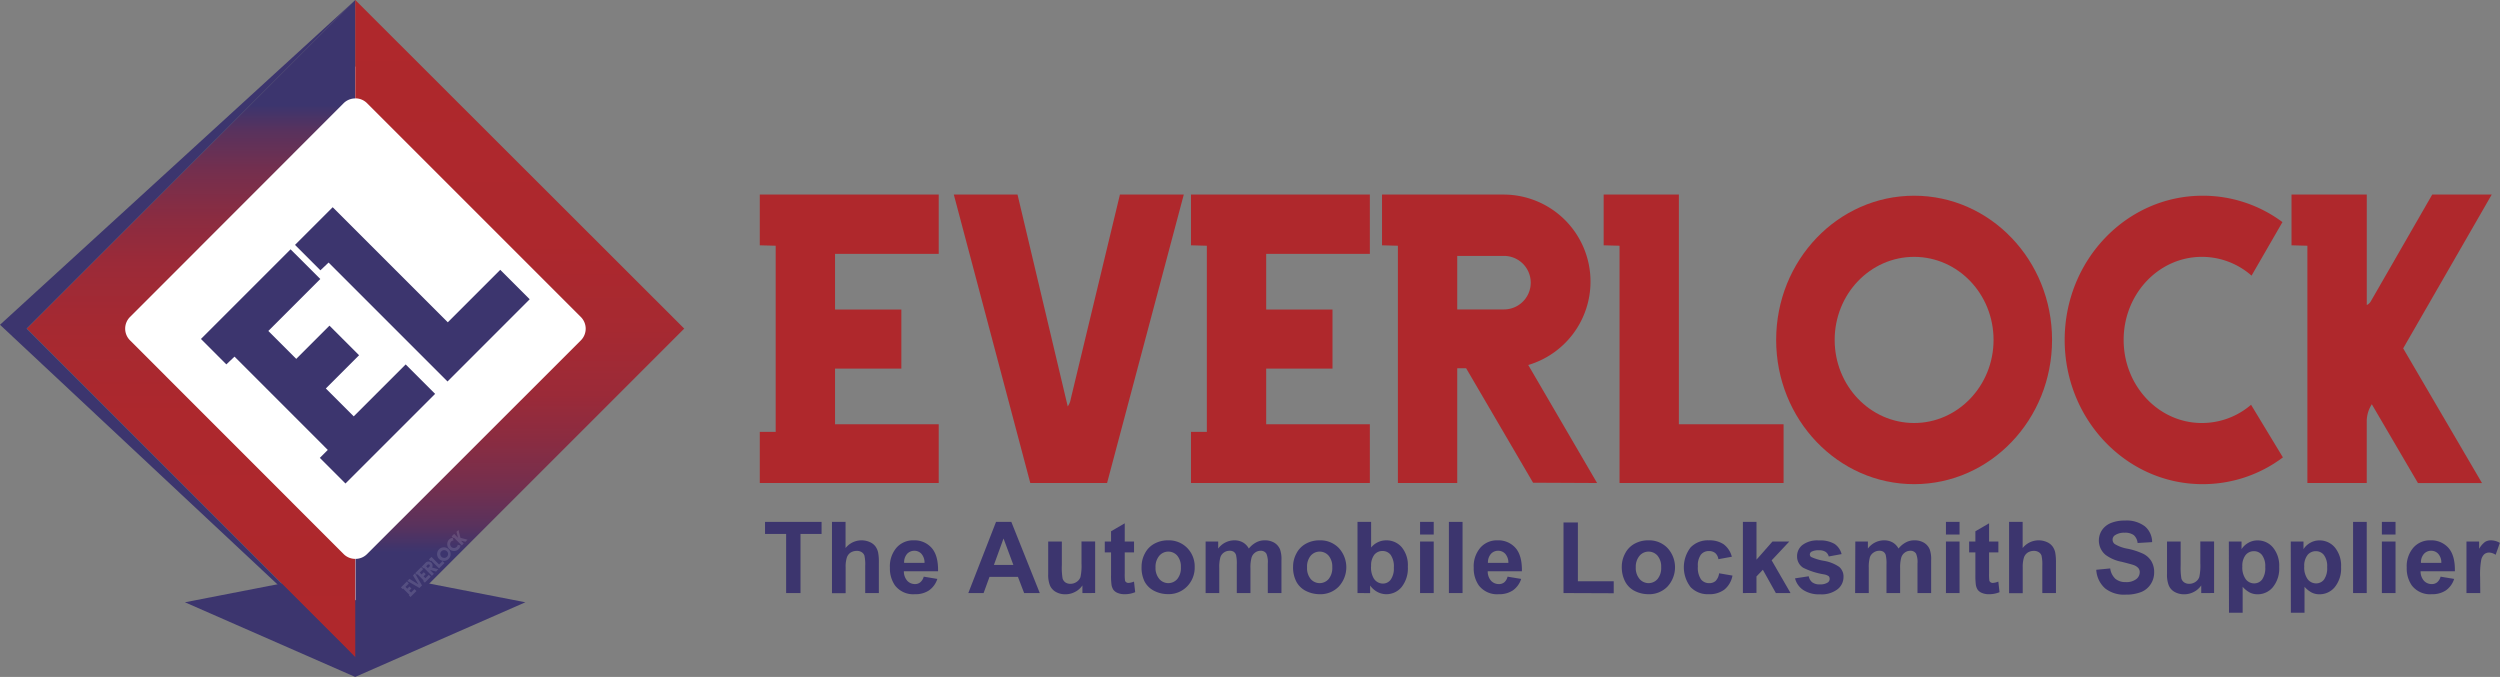
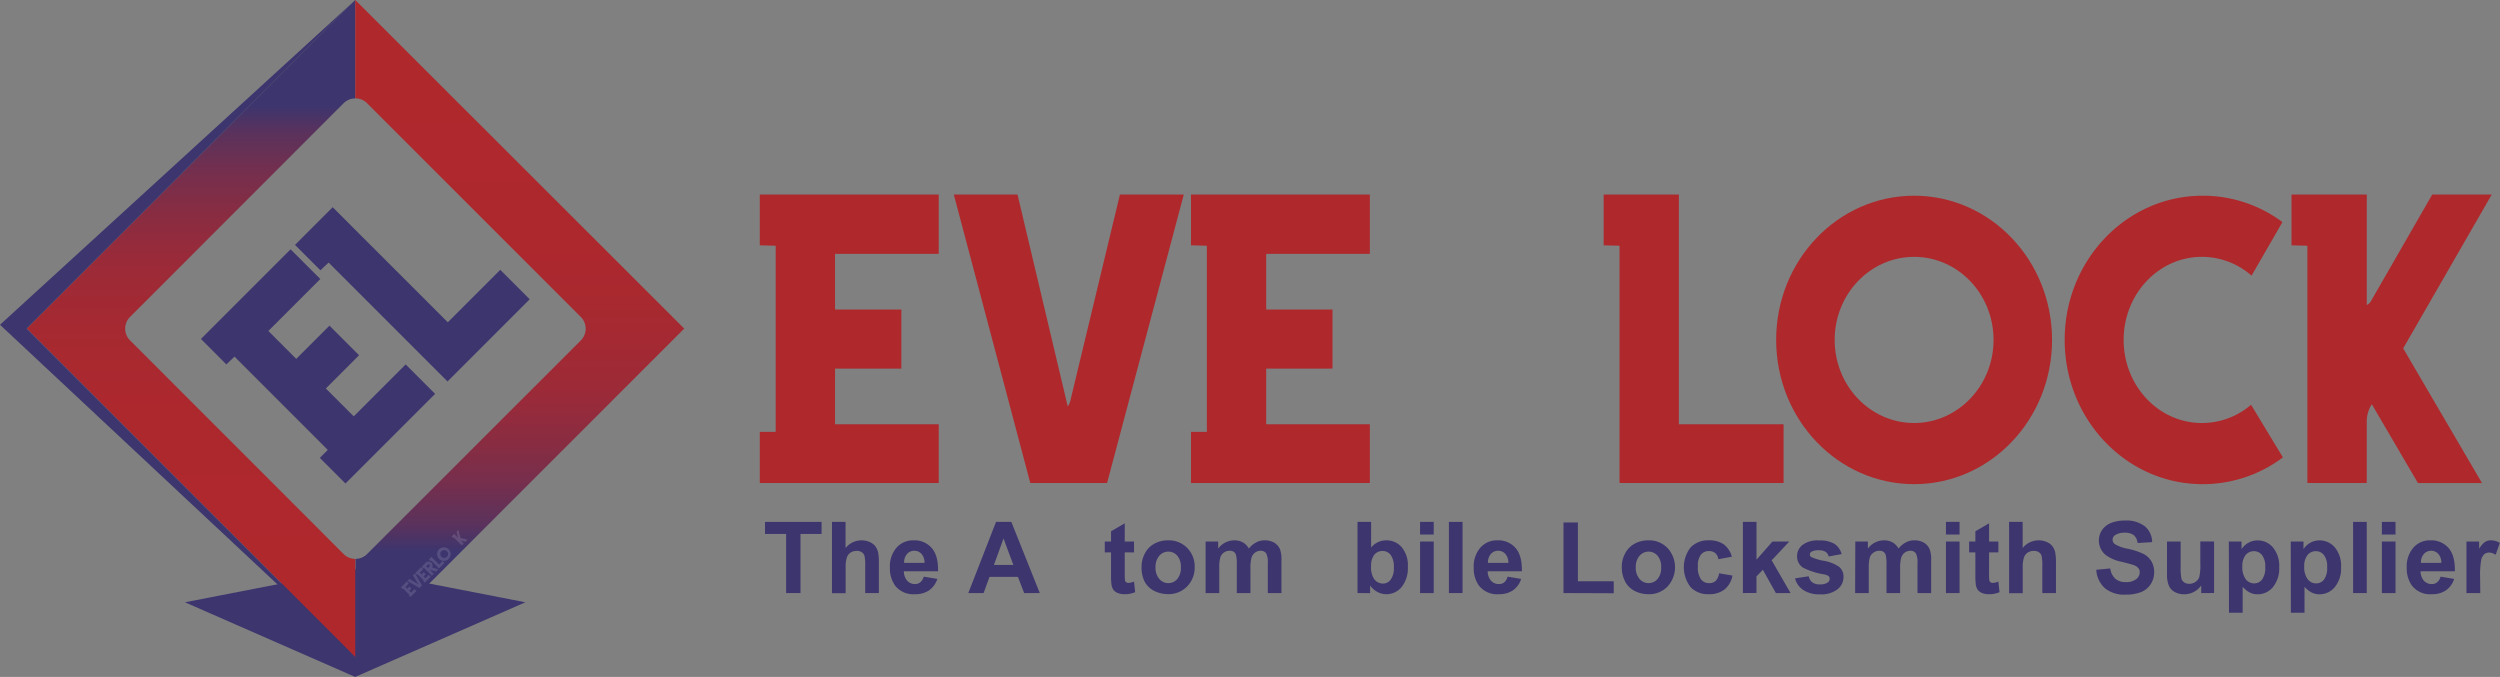
<svg xmlns="http://www.w3.org/2000/svg" viewBox="0 0 653.77 177.02">
  <rect x="0" y="0" width="653.77" height="177.02" fill="#808080" stroke="none" />
  <defs>
    <linearGradient id="linear-gradient" x1="49.94" y1="171.87" x2="49.94" gradientUnits="userSpaceOnUse">
      <stop offset="0" stop-color="#af282c" />
      <stop offset="0.37" stop-color="#ad282d" />
      <stop offset="0.5" stop-color="#a62931" />
      <stop offset="0.6" stop-color="#9b2a38" />
      <stop offset="0.67" stop-color="#8a2c41" />
      <stop offset="0.74" stop-color="#742f4e" />
      <stop offset="0.8" stop-color="#59325d" />
      <stop offset="0.84" stop-color="#3c356e" />
    </linearGradient>
    <linearGradient id="linear-gradient-2" x1="135.87" y1="171.87" x2="135.87" gradientUnits="userSpaceOnUse">
      <stop offset="0.16" stop-color="#3c356e" />
      <stop offset="0.2" stop-color="#59325d" />
      <stop offset="0.26" stop-color="#742f4e" />
      <stop offset="0.33" stop-color="#8a2c41" />
      <stop offset="0.4" stop-color="#9b2a38" />
      <stop offset="0.5" stop-color="#a62931" />
      <stop offset="0.63" stop-color="#ad282d" />
      <stop offset="1" stop-color="#af282c" />
    </linearGradient>
  </defs>
  <title>Recurso 2</title>
  <g id="Capa_2" data-name="Capa 2">
    <g id="Capa_1-2" data-name="Capa 1">
      <polygon points="198.69 50.88 198.69 64.15 202.85 64.26 202.85 64.26 202.85 112.94 198.69 112.94 198.69 126.31 245.48 126.31 245.48 110.95 218.37 110.95 218.37 96.39 235.71 96.39 235.71 80.94 218.37 80.94 218.37 66.38 245.48 66.38 245.48 50.88 198.69 50.88" style="fill:#af282c" />
      <polygon points="311.45 50.88 311.45 64.15 315.6 64.26 315.6 64.26 315.6 112.94 311.45 112.94 311.45 126.31 358.23 126.31 358.23 110.95 331.12 110.95 331.12 96.39 348.46 96.39 348.46 80.94 331.12 80.94 331.12 66.38 358.23 66.38 358.23 50.88 311.45 50.88" style="fill:#af282c" />
      <polygon points="439.04 110.95 439.04 50.88 419.37 50.88 419.37 64.15 423.52 64.26 423.52 64.26 423.52 126.31 466.42 126.31 466.42 110.95 439.04 110.95" style="fill:#af282c" />
      <path d="M651.61,50.88H636.05L620,78.77a2.39,2.39,0,0,1-1.07,1V50.88H599.25V64.15l4.15.11h0v62.05h15.52v-16a8.3,8.3,0,0,1,1.33-4.59h0l12.06,20.6h16.75L628.45,91.1Z" style="fill:#af282c" />
-       <path d="M417.65,126.31l-18-30.86a22.75,22.75,0,0,0,16.28-21.81h0a22.75,22.75,0,0,0-22.75-22.76H361.41V64.15l4.15.11h0v62.05h15.52v-30c.39,0,.77,0,1.16,0h1.17l17.5,29.92ZM393.3,66.92a7,7,0,1,1,0,14H381.08v-14Z" style="fill:#af282c" />
      <path d="M500.56,51.18c-19.93,0-36.08,16.88-36.08,37.71s16.15,37.72,36.08,37.72,36.07-16.88,36.07-37.72S520.48,51.18,500.56,51.18Zm0,59.44c-11.48,0-20.78-9.73-20.78-21.73s9.3-21.72,20.78-21.72,20.77,9.73,20.77,21.72S512,110.62,500.56,110.62Z" style="fill:#af282c" />
      <path d="M575.8,110.62c-11.3,0-20.45-9.73-20.45-21.73s9.15-21.72,20.45-21.72a19.66,19.66,0,0,1,13,4.91l8.08-14A34.84,34.84,0,0,0,576,51.18c-19.92,0-36.07,16.88-36.07,37.71s16.15,37.72,36.07,37.72a34.83,34.83,0,0,0,21-7l-8.33-13.76A19.68,19.68,0,0,1,575.8,110.62Z" style="fill:#af282c" />
      <path d="M292.87,50.88,280,104.38a4.55,4.55,0,0,1-.78,1.9h0l-13.13-55.4H249.43l20,75.43h20.08l20.06-75.43Z" style="fill:#af282c" />
      <polygon points="92.88 177.02 48.36 157.5 92.88 148.84 137.39 157.5 92.88 177.02" style="fill:#3c356e" />
-       <rect x="43.53" y="37.8" width="98.76" height="98.76" transform="translate(-34.43 91.23) rotate(-45)" style="fill:#fff" />
      <polygon points="52.55 88.64 59.19 95.29 61.33 93.26 61.33 93.26 85.72 117.66 83.64 119.74 90.34 126.44 113.79 103 106.09 95.3 92.5 108.88 85.21 101.59 93.9 92.9 86.16 85.16 77.47 93.85 70.17 86.55 83.76 72.96 75.99 65.2 52.55 88.64" style="fill:#3c356e" />
      <polygon points="117.1 84.28 87 54.19 77.15 64.04 83.79 70.69 85.93 68.66 85.93 68.66 117.03 99.76 138.52 78.26 130.82 70.56 117.1 84.28" style="fill:#3c356e" />
      <path d="M89.85,144.88,34,89a4.32,4.32,0,0,1,0-6.11L89.85,27a4.33,4.33,0,0,1,3.06-1.26V0L7,85.93l85.94,85.94h0V146.15A4.3,4.3,0,0,1,89.85,144.88Z" style="fill:url(#linear-gradient)" />
      <path d="M92.91,0h0V25.72A4.31,4.31,0,0,1,96,27l55.9,55.9a4.33,4.33,0,0,1,0,6.11L96,144.88a4.28,4.28,0,0,1-3,1.27v25.72l85.93-85.94Z" style="fill:url(#linear-gradient-2)" />
      <polygon points="92.91 0 92.91 0 0 84.93 92.91 171.87 6.97 85.93 92.91 0" style="fill:#3c356e" />
      <g style="opacity:0.13">
        <polygon points="104.85 153.61 105.29 154.05 105.43 153.92 105.43 153.92 107.05 155.54 106.91 155.67 107.35 156.12 108.91 154.56 108.4 154.05 107.5 154.95 107.01 154.47 107.59 153.9 107.08 153.38 106.5 153.96 106.02 153.47 106.92 152.57 106.4 152.06 104.85 153.61" style="fill:#fff" />
        <polygon points="108.59 149.87 109.03 150.31 109.17 150.18 109.17 150.18 110.79 151.79 110.65 151.93 111.1 152.37 112.65 150.82 112.14 150.31 111.24 151.21 110.76 150.73 111.33 150.15 110.82 149.64 110.24 150.22 109.76 149.73 110.66 148.83 110.14 148.32 108.59 149.87" style="fill:#fff" />
        <polygon points="114.82 147.63 112.83 145.63 112.17 146.29 112.61 146.73 112.76 146.59 112.76 146.59 114.82 148.65 116.24 147.23 115.73 146.72 114.82 147.63" style="fill:#fff" />
        <path d="M119.89,138.58l-.52.51.39,1.46a.16.16,0,0,1,0,.07l-1-1-.65.65.44.45.14-.14h0l2.06,2.06.51-.51-.53-.54a.48.48,0,0,1-.11-.19h0l1.09.28.55-.55-1.85-.49Z" style="fill:#fff" />
        <path d="M114.62,148.85l-1.62-.43a1.05,1.05,0,0,0-.19-1.26h0a1.06,1.06,0,0,0-1.51,0l-1,1.05.44.44.14-.13h0l2.06,2.06.52-.52-1-1s0,0,0,0l0,0,1.58.41Zm-2.78-1.17a.35.35,0,0,1,.47,0,.33.33,0,0,1,0,.47l-.41.41-.46-.47Z" style="fill:#fff" />
        <path d="M114.88,143.6a1.77,1.77,0,1,0,2.45.06A1.74,1.74,0,0,0,114.88,143.6Zm2,2a1,1,0,0,1-1.44-1.44,1,1,0,0,1,1.44,1.44Z" style="fill:#fff" />
-         <path d="M119.35,143.08A1,1,0,0,1,118,143a1,1,0,0,1,0-1.4.89.89,0,0,1,.59-.26l-.19-.73a1.65,1.65,0,0,0-.93.46,1.77,1.77,0,0,0,2.51,2.5,1.65,1.65,0,0,0,.46-.93l-.73-.18A1,1,0,0,1,119.35,143.08Z" style="fill:#fff" />
-         <path d="M108,150.49l1.35,2.2a.23.23,0,0,1,0,.09h0l-2.28-1.4-.55.55,3.17,1.84.17-.17.31-.31.19-.19-1.84-3.17Z" style="fill:#fff" />
+         <path d="M108,150.49l1.35,2.2a.23.23,0,0,1,0,.09l-2.28-1.4-.55.55,3.17,1.84.17-.17.31-.31.19-.19-1.84-3.17Z" style="fill:#fff" />
      </g>
      <path d="M205.58,155.09V139.63h-5.52v-3.15h14.79v3.15h-5.51v15.46Z" style="fill:#3c356e" />
      <path d="M221.12,136.48v6.84a5.34,5.34,0,0,1,6.35-1.56,3.58,3.58,0,0,1,1.49,1.17,4.24,4.24,0,0,1,.68,1.57,13.43,13.43,0,0,1,.19,2.68v7.91h-3.57V148a10.82,10.82,0,0,0-.2-2.69,1.76,1.76,0,0,0-.72-.91,2.25,2.25,0,0,0-1.29-.34,3.05,3.05,0,0,0-1.59.43,2.54,2.54,0,0,0-1,1.3,8,8,0,0,0-.32,2.58v6.75h-3.57V136.48Z" style="fill:#3c356e" />
      <path d="M241.56,150.8l3.56.59a5.81,5.81,0,0,1-2.17,3,6.36,6.36,0,0,1-3.7,1,6,6,0,0,1-5.2-2.29,7.73,7.73,0,0,1-1.33-4.65,7.45,7.45,0,0,1,1.75-5.25,5.75,5.75,0,0,1,4.43-1.9,6,6,0,0,1,4.75,2q1.74,2,1.66,6.09h-8.94a3.66,3.66,0,0,0,.87,2.47,2.71,2.71,0,0,0,2,.88,2.15,2.15,0,0,0,1.41-.46A2.76,2.76,0,0,0,241.56,150.8Zm.21-3.61a3.44,3.44,0,0,0-.8-2.35,2.46,2.46,0,0,0-1.86-.81,2.52,2.52,0,0,0-1.93.85,3.33,3.33,0,0,0-.74,2.31Z" style="fill:#3c356e" />
      <path d="M271.91,155.09h-4.09l-1.62-4.23h-7.44l-1.54,4.23h-4l7.25-18.61h4ZM265,147.73l-2.57-6.91-2.51,6.91Z" style="fill:#3c356e" />
-       <path d="M283.06,155.09v-2a5.12,5.12,0,0,1-1.93,1.7,5.39,5.39,0,0,1-2.54.62,4.89,4.89,0,0,1-2.43-.59,3.59,3.59,0,0,1-1.57-1.68,7.49,7.49,0,0,1-.48-3v-8.53h3.57v6.19a16.46,16.46,0,0,0,.2,3.49,1.94,1.94,0,0,0,.71,1,2.22,2.22,0,0,0,1.32.38,2.84,2.84,0,0,0,1.64-.5,2.59,2.59,0,0,0,1-1.25,14.26,14.26,0,0,0,.27-3.64v-5.68h3.57v13.48Z" style="fill:#3c356e" />
      <path d="M296.56,141.61v2.84h-2.43v5.43a13,13,0,0,0,.07,1.93.77.77,0,0,0,.31.45,1,1,0,0,0,.61.18,4.57,4.57,0,0,0,1.43-.35l.31,2.77a7,7,0,0,1-2.82.53,4.39,4.39,0,0,1-1.74-.32,2.5,2.5,0,0,1-1.14-.84,3.24,3.24,0,0,1-.5-1.39,16.84,16.84,0,0,1-.11-2.51v-5.88h-1.64v-2.84h1.64v-2.68l3.58-2.08v4.76Z" style="fill:#3c356e" />
      <path d="M298.53,148.16a7.32,7.32,0,0,1,.87-3.44,6,6,0,0,1,2.48-2.54,7.34,7.34,0,0,1,3.59-.88,6.74,6.74,0,0,1,5,2,6.87,6.87,0,0,1,1.95,5,7,7,0,0,1-2,5.07,6.69,6.69,0,0,1-5,2,7.93,7.93,0,0,1-3.54-.83,5.8,5.8,0,0,1-2.56-2.46A8.22,8.22,0,0,1,298.53,148.16Zm3.65.19a4.43,4.43,0,0,0,1,3.07,3.1,3.1,0,0,0,4.69,0,4.52,4.52,0,0,0,.94-3.1,4.43,4.43,0,0,0-.94-3,3.1,3.1,0,0,0-4.69,0A4.43,4.43,0,0,0,302.18,148.35Z" style="fill:#3c356e" />
      <path d="M315.28,141.61h3.29v1.84a5.28,5.28,0,0,1,4.2-2.15,4.51,4.51,0,0,1,2.25.54,4.1,4.1,0,0,1,1.56,1.61,6.07,6.07,0,0,1,1.92-1.61,4.61,4.61,0,0,1,2.19-.54,4.85,4.85,0,0,1,2.52.61,3.7,3.7,0,0,1,1.53,1.77,7.52,7.52,0,0,1,.37,2.79v8.62h-3.57v-7.71a5.68,5.68,0,0,0-.37-2.59,1.69,1.69,0,0,0-1.52-.76,2.4,2.4,0,0,0-1.41.46,2.49,2.49,0,0,0-.95,1.34,9.46,9.46,0,0,0-.29,2.78v6.48h-3.57V147.7a10.12,10.12,0,0,0-.19-2.54,1.64,1.64,0,0,0-.59-.85,1.85,1.85,0,0,0-1.09-.28,2.56,2.56,0,0,0-1.48.45,2.41,2.41,0,0,0-.95,1.28,9.57,9.57,0,0,0-.28,2.78v6.55h-3.57Z" style="fill:#3c356e" />
-       <path d="M338.15,148.16a7.22,7.22,0,0,1,.88-3.44,6,6,0,0,1,2.48-2.54,7.29,7.29,0,0,1,3.59-.88,6.71,6.71,0,0,1,5,2,7.44,7.44,0,0,1,0,10.09,6.66,6.66,0,0,1-5,2,8,8,0,0,1-3.54-.83A5.73,5.73,0,0,1,339,152.1,8.11,8.11,0,0,1,338.15,148.16Zm3.66.19a4.43,4.43,0,0,0,.95,3.07,3.1,3.1,0,0,0,4.69,0,4.53,4.53,0,0,0,.95-3.1,4.43,4.43,0,0,0-.95-3,3.1,3.1,0,0,0-4.69,0A4.43,4.43,0,0,0,341.81,148.35Z" style="fill:#3c356e" />
      <path d="M355,155.09V136.48h3.56v6.7a5.09,5.09,0,0,1,3.92-1.88,5.24,5.24,0,0,1,4.07,1.79,7.33,7.33,0,0,1,1.61,5.12,7.84,7.84,0,0,1-1.64,5.32,5.15,5.15,0,0,1-4,1.86,5,5,0,0,1-2.28-.57,5.53,5.53,0,0,1-1.94-1.71v2Zm3.54-7a5.7,5.7,0,0,0,.66,3.09,2.83,2.83,0,0,0,2.46,1.43,2.52,2.52,0,0,0,2-1,5,5,0,0,0,.84-3.18,5.28,5.28,0,0,0-.84-3.34,2.65,2.65,0,0,0-2.15-1,2.68,2.68,0,0,0-2.13,1A4.55,4.55,0,0,0,358.56,148.06Z" style="fill:#3c356e" />
      <path d="M371.36,139.78v-3.3h3.57v3.3Zm0,15.31V141.61h3.57v13.48Z" style="fill:#3c356e" />
      <path d="M378.9,155.09V136.48h3.57v18.61Z" style="fill:#3c356e" />
      <path d="M394.24,150.8l3.56.59a5.81,5.81,0,0,1-2.17,3,6.36,6.36,0,0,1-3.7,1,6,6,0,0,1-5.2-2.29,7.73,7.73,0,0,1-1.34-4.65,7.45,7.45,0,0,1,1.76-5.25,5.74,5.74,0,0,1,4.43-1.9,6,6,0,0,1,4.75,2c1.15,1.32,1.71,3.35,1.66,6.09h-8.94a3.65,3.65,0,0,0,.86,2.47,2.74,2.74,0,0,0,2.06.88,2.15,2.15,0,0,0,1.41-.46A2.76,2.76,0,0,0,394.24,150.8Zm.21-3.61a3.49,3.49,0,0,0-.8-2.35,2.46,2.46,0,0,0-1.86-.81,2.5,2.5,0,0,0-1.93.85,3.38,3.38,0,0,0-.75,2.31Z" style="fill:#3c356e" />
      <path d="M408.87,155.09V136.63h3.76V152H422v3.14Z" style="fill:#3c356e" />
      <path d="M424.11,148.16a7.22,7.22,0,0,1,.88-3.44,6,6,0,0,1,2.48-2.54,7.32,7.32,0,0,1,3.59-.88,6.7,6.7,0,0,1,5,2,7.44,7.44,0,0,1,0,10.09,6.66,6.66,0,0,1-5,2,8,8,0,0,1-3.54-.83A5.73,5.73,0,0,1,425,152.1,8.11,8.11,0,0,1,424.11,148.16Zm3.66.19a4.43,4.43,0,0,0,1,3.07,3.1,3.1,0,0,0,4.69,0,4.53,4.53,0,0,0,.95-3.1,4.43,4.43,0,0,0-.95-3,3.1,3.1,0,0,0-4.69,0A4.43,4.43,0,0,0,427.77,148.35Z" style="fill:#3c356e" />
      <path d="M452.89,145.59l-3.52.64a2.58,2.58,0,0,0-.81-1.59,2.44,2.44,0,0,0-1.63-.53,2.62,2.62,0,0,0-2.12.92,4.7,4.7,0,0,0-.8,3.08,5.44,5.44,0,0,0,.81,3.39,2.65,2.65,0,0,0,2.16,1,2.46,2.46,0,0,0,1.67-.58,3.52,3.52,0,0,0,.91-2l3.5.6a6.19,6.19,0,0,1-2.09,3.64,6.49,6.49,0,0,1-4.15,1.23,6.19,6.19,0,0,1-4.72-1.86,8.5,8.5,0,0,1,0-10.37,6.27,6.27,0,0,1,4.77-1.86,6.58,6.58,0,0,1,3.92,1.06A5.94,5.94,0,0,1,452.89,145.59Z" style="fill:#3c356e" />
      <path d="M455.78,155.09V136.48h3.56v9.87l4.18-4.74h4.39l-4.61,4.92,4.94,8.56H464.4L461,149l-1.67,1.74v4.32Z" style="fill:#3c356e" />
      <path d="M469.42,151.24l3.58-.54a2.64,2.64,0,0,0,.92,1.58,3.15,3.15,0,0,0,2,.54,3.5,3.5,0,0,0,2.08-.51,1.13,1.13,0,0,0,.47-.95,1,1,0,0,0-.25-.68,3,3,0,0,0-1.2-.47,19,19,0,0,1-5.47-1.74,3.47,3.47,0,0,1-1.6-3,3.7,3.7,0,0,1,1.39-2.94,6.43,6.43,0,0,1,4.29-1.2,7.5,7.5,0,0,1,4.11.9,4.55,4.55,0,0,1,1.85,2.67l-3.36.62a2,2,0,0,0-.82-1.2,3,3,0,0,0-1.72-.42,3.92,3.92,0,0,0-2,.39.85.85,0,0,0-.4.72.77.77,0,0,0,.35.65,13.16,13.16,0,0,0,3.33,1,10,10,0,0,1,4,1.59,3.29,3.29,0,0,1,1.12,2.65,4.05,4.05,0,0,1-1.55,3.19,6.84,6.84,0,0,1-4.58,1.33,7.55,7.55,0,0,1-4.36-1.11A5.17,5.17,0,0,1,469.42,151.24Z" style="fill:#3c356e" />
      <path d="M485.18,141.61h3.29v1.84a5.28,5.28,0,0,1,4.2-2.15,4.51,4.51,0,0,1,2.25.54,4.1,4.1,0,0,1,1.56,1.61,6.07,6.07,0,0,1,1.92-1.61,4.61,4.61,0,0,1,2.19-.54,4.85,4.85,0,0,1,2.52.61,3.7,3.7,0,0,1,1.53,1.77,7.52,7.52,0,0,1,.37,2.79v8.62h-3.57v-7.71a5.68,5.68,0,0,0-.37-2.59,1.69,1.69,0,0,0-1.52-.76,2.4,2.4,0,0,0-1.41.46,2.49,2.49,0,0,0-.95,1.34,9.82,9.82,0,0,0-.29,2.78v6.48h-3.57V147.7a10.12,10.12,0,0,0-.19-2.54,1.64,1.64,0,0,0-.59-.85,1.85,1.85,0,0,0-1.09-.28,2.56,2.56,0,0,0-1.48.45,2.41,2.41,0,0,0-1,1.28,9.57,9.57,0,0,0-.28,2.78v6.55h-3.57Z" style="fill:#3c356e" />
      <path d="M508.88,139.78v-3.3h3.56v3.3Zm0,15.31V141.61h3.56v13.48Z" style="fill:#3c356e" />
      <path d="M522.59,141.61v2.84h-2.43v5.43a13,13,0,0,0,.07,1.93.77.77,0,0,0,.31.45,1,1,0,0,0,.61.18,4.57,4.57,0,0,0,1.43-.35l.31,2.77a7,7,0,0,1-2.82.53,4.39,4.39,0,0,1-1.74-.32,2.5,2.5,0,0,1-1.14-.84,3.24,3.24,0,0,1-.5-1.39,18.41,18.41,0,0,1-.11-2.51v-5.88h-1.64v-2.84h1.64v-2.68l3.58-2.08v4.76Z" style="fill:#3c356e" />
      <path d="M528.94,136.48v6.84a5.34,5.34,0,0,1,6.35-1.56,3.58,3.58,0,0,1,1.49,1.17,4.24,4.24,0,0,1,.68,1.57,14.24,14.24,0,0,1,.19,2.68v7.91h-3.57V148a10.82,10.82,0,0,0-.2-2.69,1.76,1.76,0,0,0-.72-.91,2.25,2.25,0,0,0-1.29-.34,3.05,3.05,0,0,0-1.59.43,2.54,2.54,0,0,0-1,1.3,8,8,0,0,0-.32,2.58v6.75h-3.57V136.48Z" style="fill:#3c356e" />
      <path d="M548.19,149l3.65-.35a4.44,4.44,0,0,0,1.34,2.7,4,4,0,0,0,2.72.87,4.2,4.2,0,0,0,2.74-.77,2.29,2.29,0,0,0,.92-1.8,1.68,1.68,0,0,0-.39-1.12,3.06,3.06,0,0,0-1.35-.81c-.44-.15-1.44-.42-3-.81a10.2,10.2,0,0,1-4.24-1.84,4.91,4.91,0,0,1-.91-6.41,5.1,5.1,0,0,1,2.33-1.88,9.32,9.32,0,0,1,3.66-.65,7.85,7.85,0,0,1,5.28,1.54,5.42,5.42,0,0,1,1.86,4.1L559,142a3.2,3.2,0,0,0-1-2.06,3.78,3.78,0,0,0-2.38-.63,4.28,4.28,0,0,0-2.56.67,1.37,1.37,0,0,0-.6,1.16,1.43,1.43,0,0,0,.56,1.13,9.75,9.75,0,0,0,3.45,1.24,18.28,18.28,0,0,1,4.06,1.34,5.3,5.3,0,0,1,2.06,1.89,5.59,5.59,0,0,1,.74,3,5.5,5.5,0,0,1-.89,3,5.26,5.26,0,0,1-2.51,2.08,10.64,10.64,0,0,1-4,.68,8,8,0,0,1-5.42-1.63A7,7,0,0,1,548.19,149Z" style="fill:#3c356e" />
      <path d="M575.64,155.09v-2a5.15,5.15,0,0,1-1.94,1.7,5.35,5.35,0,0,1-2.53.62,5,5,0,0,1-2.44-.59,3.52,3.52,0,0,1-1.56-1.68,7.49,7.49,0,0,1-.48-3v-8.53h3.57v6.19a17.56,17.56,0,0,0,.19,3.49,1.9,1.9,0,0,0,.72,1,2.22,2.22,0,0,0,1.32.38,2.84,2.84,0,0,0,1.64-.5,2.59,2.59,0,0,0,1-1.25,14.26,14.26,0,0,0,.27-3.64v-5.68H579v13.48Z" style="fill:#3c356e" />
      <path d="M582.86,141.61h3.32v2a5,5,0,0,1,1.76-1.65,4.74,4.74,0,0,1,2.45-.64,5.16,5.16,0,0,1,4,1.84,7.47,7.47,0,0,1,1.64,5.13,7.68,7.68,0,0,1-1.65,5.25,5.13,5.13,0,0,1-4,1.87,4.47,4.47,0,0,1-2-.44,6.68,6.68,0,0,1-1.91-1.52v6.79h-3.57Zm3.53,6.51a5.23,5.23,0,0,0,.9,3.36,2.76,2.76,0,0,0,2.2,1.08,2.58,2.58,0,0,0,2.06-1,5.16,5.16,0,0,0,.83-3.27,4.84,4.84,0,0,0-.85-3.15,2.63,2.63,0,0,0-2.11-1,2.75,2.75,0,0,0-2.17,1A4.52,4.52,0,0,0,586.39,148.12Z" style="fill:#3c356e" />
      <path d="M599.05,141.61h3.33v2a4.87,4.87,0,0,1,1.75-1.65,4.77,4.77,0,0,1,2.45-.64,5.18,5.18,0,0,1,4,1.84,7.47,7.47,0,0,1,1.63,5.13,7.68,7.68,0,0,1-1.65,5.25,5.13,5.13,0,0,1-4,1.87,4.47,4.47,0,0,1-2-.44,6.81,6.81,0,0,1-1.91-1.52v6.79h-3.57Zm3.53,6.51a5.23,5.23,0,0,0,.9,3.36,2.77,2.77,0,0,0,2.2,1.08,2.58,2.58,0,0,0,2.07-1,5.16,5.16,0,0,0,.82-3.27,4.84,4.84,0,0,0-.85-3.15,2.61,2.61,0,0,0-2.1-1,2.76,2.76,0,0,0-2.18,1A4.52,4.52,0,0,0,602.58,148.12Z" style="fill:#3c356e" />
      <path d="M615.35,155.09V136.48h3.57v18.61Z" style="fill:#3c356e" />
      <path d="M622.88,139.78v-3.3h3.57v3.3Zm0,15.31V141.61h3.57v13.48Z" style="fill:#3c356e" />
      <path d="M638.23,150.8l3.55.59a5.85,5.85,0,0,1-2.16,3,6.38,6.38,0,0,1-3.7,1,6,6,0,0,1-5.21-2.29,7.73,7.73,0,0,1-1.33-4.65,7.45,7.45,0,0,1,1.75-5.25,5.75,5.75,0,0,1,4.43-1.9,6,6,0,0,1,4.75,2q1.74,2,1.66,6.09H633a3.66,3.66,0,0,0,.87,2.47,2.71,2.71,0,0,0,2.05.88,2.15,2.15,0,0,0,1.41-.46A2.83,2.83,0,0,0,638.23,150.8Zm.2-3.61a3.44,3.44,0,0,0-.8-2.35,2.46,2.46,0,0,0-1.85-.81,2.49,2.49,0,0,0-1.93.85,3.28,3.28,0,0,0-.75,2.31Z" style="fill:#3c356e" />
      <path d="M648.61,155.09H645V141.61h3.31v1.91a5.94,5.94,0,0,1,1.53-1.79,2.88,2.88,0,0,1,1.54-.43,4.58,4.58,0,0,1,2.35.67l-1.1,3.12a3.14,3.14,0,0,0-1.68-.59,2,2,0,0,0-1.27.41,2.93,2.93,0,0,0-.82,1.5,21.93,21.93,0,0,0-.29,4.52Z" style="fill:#3c356e" />
    </g>
  </g>
</svg>